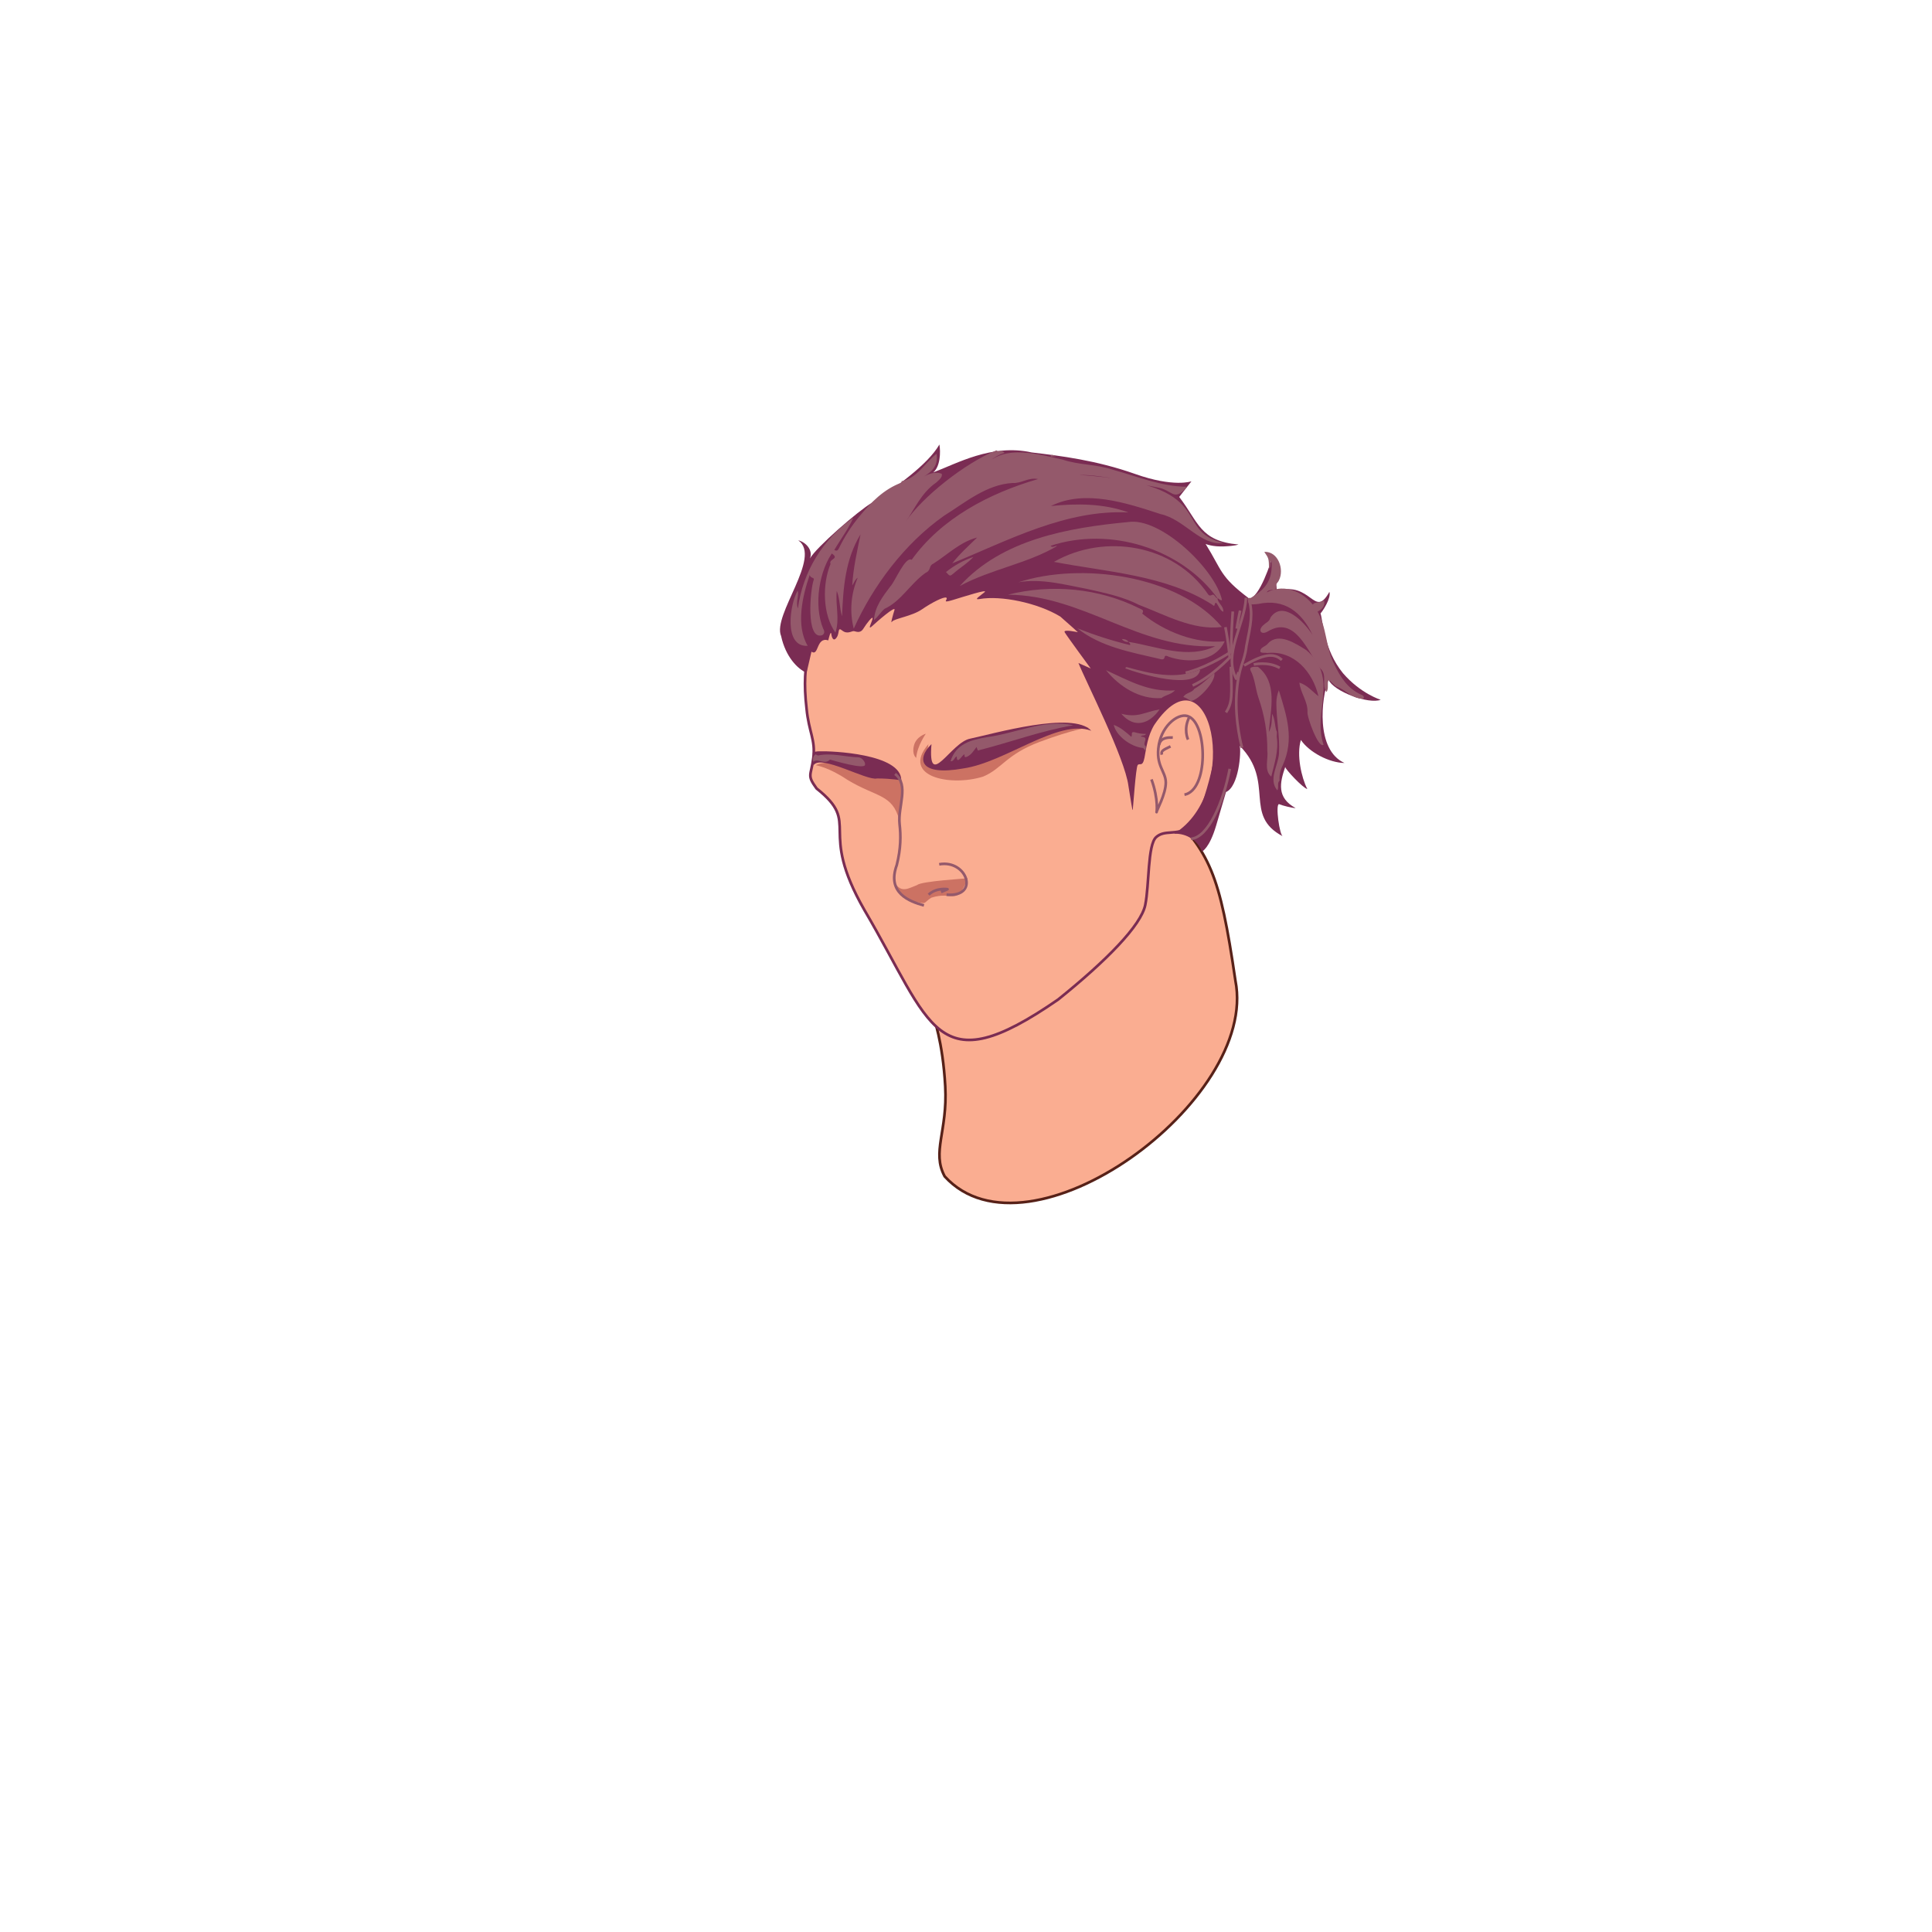
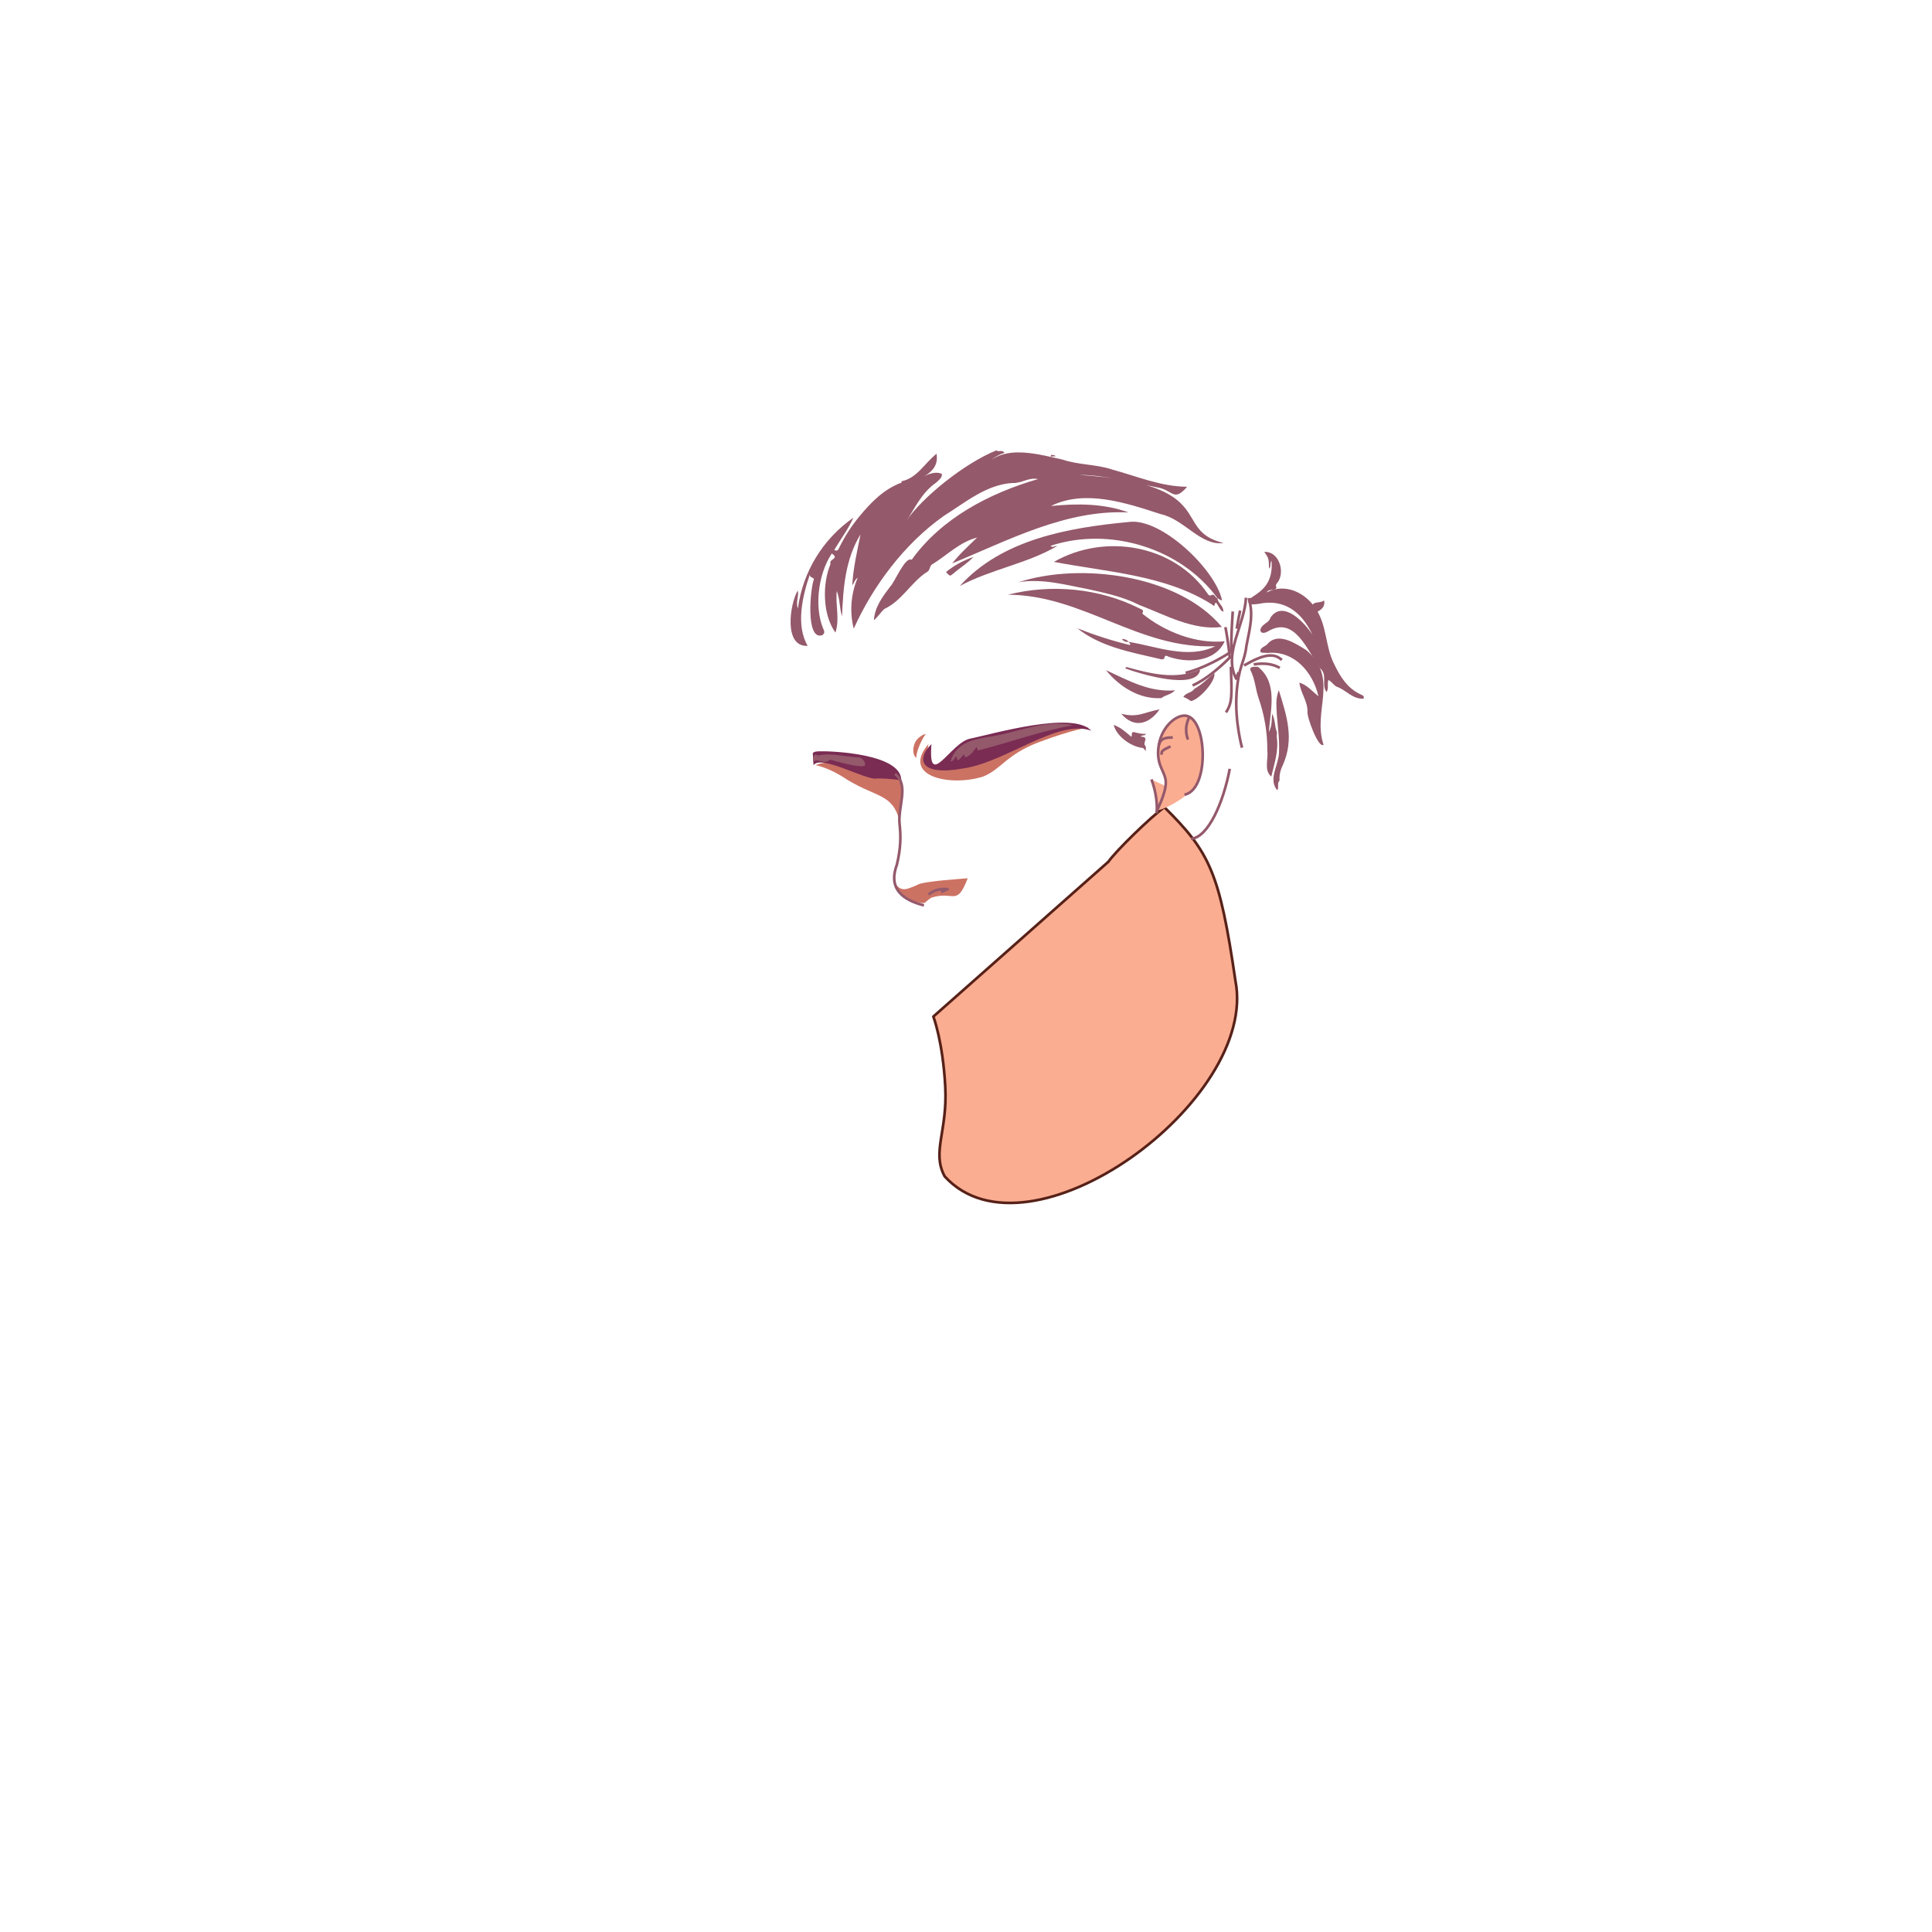
<svg xmlns="http://www.w3.org/2000/svg" xml:space="preserve" id="图层_1" x="0" y="0" style="enable-background:new 0 0 1024 1024" version="1.1" viewBox="0 0 1024 1024">
  <style>.st4{fill:#cc7263}.st5{fill:#7a2c53}.st6{fill:#94596b}.st7{fill:none;stroke:#94596b;stroke-width:1.417;stroke-linejoin:round;stroke-miterlimit:10}</style>
  <path d="M654.8 519.8c-8.4-57.4-13.5-68-37.7-92-7.6 5.7-25.1 22.6-29.7 29l-92.7 82s5 13 6.3 37c1.3 24-7.3 34.7-.3 47.7 44.5 48.9 166.6-40.2 154.1-103.7z" style="fill:#faad91;stroke:#572118;stroke-width:1.417;stroke-linejoin:round;stroke-miterlimit:10" />
-   <path d="M646.4 381.4c-.7-14.8-41.4-76.9-79.1-80.5-62.5-7-92.5-15.7-131.1 18.6-5.6 20.6-11.8 29.5-8.7 56.1 1.2 12.5 4.8 16.4 3.6 26.1-1.2 9.7-3.6 8.9 1.7 16.2 24.3 19.3.1 20.4 25.4 64.5 36.1 61.4 37.3 92.5 102.6 47.4 25.9-20.8 44-39.4 46.2-50.1 2.2-10.7 1.2-31.9 5.8-36 4.6-4.1 10.2-.7 17.7-5.1 7.5-4.4 16.6-42.5 15.9-57.2z" style="fill:#faad91;stroke:#7a2c53;stroke-width:1.417;stroke-linejoin:round;stroke-miterlimit:10" />
  <path d="M613.1 430.2c0 .1-.1.2-.1.3s.1 0 .1-.3z" style="fill:#00d010" />
  <path d="M630.4 380c-4.9-2.7-14.2 3.9-16.1 14.9-2 11.5 4.1 14 3.7 20.9l-.9.5-6.6-3c3.3 9 2.9 15.6 2.8 17.1.1-.2.2-.5.4-1 .9.2 8.2-2.5 15.5-8.3 1.7-.6 5.2-2.9 7.7-11.8 3.2-12.3-1.7-26.7-6.5-29.3z" style="fill:#faad91" />
  <path d="M474.3 467.8c3.3 5.8 7.3 3 11.8 1.3 2.1-2.1 26.9-3.5 26.8-3.6-5.9 15.4-7.3 6.4-19.3 10.3-4.3 2.8-2.3 3.3-6.8 2.5-6.8-.1-12.4-5.8-12.5-10.5zM453.5 404.6c-7.9-1.4-18.2-.8-21.1 1 0 0 6.8 1 16.7 7.7 15.5 9.4 23.9 7.4 27.6 21.5 3.5-26.3 2.9-21.3-23.2-30.2zM552.6 386.9c-10.9 3.1-28.3 8.9-35.1 12.1-8.7 4.1-20.5 11.6-26.1 4.8-.5-2.7.7-9.4.7-9.4-14.8 17.2 11.6 22.7 29 17.2 9.9-4.1 12.3-11.8 30-18.4s26.1-7.7 26.1-7.7-13.7-1.7-24.6 1.4zM484.4 395.2c-1.2 4.8 1.2 6.5 1.2 6.5.5-6.3 5.1-12.8 5.1-12.8s-5.1 1.4-6.3 6.3z" class="st4" />
  <path d="M493.7 394.4c-2 25 10.3-1 20.5-2.9 12-2.5 54.6-14.9 64.2-4.2-17.6-6.5-45.4 16.8-67.9 20-23.3 4.2-24.8-5.1-16.8-12.9zM431.2 405.6c3.8-6 28.3 8.4 33.6 7 7.8 0 12.9 1 12.9 1 .1-14.2-37.3-15.6-43.2-15.4-3.9 0-3.7 1.2-3.7 1.2l.4 6.2z" class="st5" />
-   <path d="M711.8 356.8c-10.3-12.7-10.5-27.3-11.9-31.7 1-.9 5.8-8.2 4.7-11.4-8.1 14.6-9.4-6-27.9-.5 0 0 0-.8-.5-7s-2.1-10.4-2.1-10.4c.1.5-6.7 21.9-12.2 21.3-15.5-11.7-14-14.5-22.9-28.8 0 0 3.6 1.6 9.9 1.3 6.3-.3 7.5-1 7.5-1-20.5-1.8-21.1-11.9-31.4-25.2l6.5-8.3s-9.3 3.4-29.9-3.9c-20.6-7.3-39.7-9.6-54.8-11.4-21.3-4.7-39.8 6-52.2 10.6 3.8-3 4-10.9 3.3-14.8-6 10.6-23.7 23.1-35.8 30.9-7.2 4.2-29.7 23.8-32.8 29.5 1.8-4.6-2.5-8.8-6.2-9.6 12.7 8.8-13.9 39.6-9.1 50.7 2.4 11.1 8.8 17.5 13.5 19.5 1.3-5.7 2.6-11.2 2.6-11.2 4 2.7 2.4-8 8.9-6 0 0 1.3-5.7 1.6-3.4s1.3 4.2 2.9 1.8c1.6-2.4.3-5.7 2.9-3.6s4.9.3 6 .3 3.4 1.6 5.2-1.3c1.8-2.9 4.9-6.8 4.9-5.5s-3.1 6.8-.3 4.2c2.8-2.6 12.7-11.2 11.9-8.6-.8 2.6-2.3 7.8-1.3 6.2s10.6-2.9 15.8-6.5 11.9-7 13-6.2c1.1.8-2.9 3.1 3.1 1.3s19.5-6.2 17.1-4.2c-2.4 2-6 4.2-2.6 3.6 11.3-2 30.8 2 42.8 9.3 6.2 5.4 9.3 8.3 9.3 8.3s-8-1.8-7 0 13.8 19.2 13.8 19.2l-6.5-2.9c3.8 9.6 24.7 50.5 26.5 65.2 1.3 7.5 2.1 14 2.3 12.5s1.6-22.3 2.6-23.6c1-1.3 2.6 1.3 3.6-3.9s1.6-11.4 5.2-17.4c29.5-43.6 47.1 35 10.5 57.7 6.8-.3 12.6 3.8 14.8 9.4 0 0 3.9-1.6 7.5-13.8 3.6-12.2 5.2-17.7 5.2-17.7 6.8-2.9 8.1-21.1 7.3-24.5 19 19.4 1.5 36.8 22.9 48-1.8-.3-4.1-17-2.1-17.1 1.8.8 7.1 2.1 8.8 2.1-10.1-5.5-8.4-13.4-5.5-21.8 0 1.2 9.5 11.3 11.7 11.7-3.1-6-5.8-18.1-3.4-26 4.4 6.5 15 12.1 23.1 12.2-15.4-7-12.3-34.4-8.5-44.2 2.7 6.3 21.4 13.2 27.7 10.7 0 0-10.6-3.2-20-14.1z" class="st5" />
  <path d="M442.2 291.5c1.3.7 1.9.3 2.5-1 2.9-6 6.5-11.6 10.8-16.8 6.2-7.5 12.9-14.4 22.3-17.9.2-.1.1-.6-.1-.7 8.4-1.6 12.2-9.5 18.7-14.6 1.5 9.5-7 11.7-12.9 15.8 4.3-2.7 10.4-7.3 15.6-5.2.7 1.8-1.7 3.5-2.8 4.6-8.2 5.6-11.8 14.7-16.2 20.7 8.7-12.9 31.2-30.9 48-37.7 1.2 1.1 3-.6 4.3 1.3-5.8 1.8-9.9 5.8-13.3 10.6 9.8-16.2 29.1-10.3 44.1-7 8.6 2.9 17.8 2.4 26.4 5.3 13.2 3.6 25.7 9 39.6 9.1-6.8 7.8-7.3 2.5-14.5.6-13.9-2.7-29.2-6.9-42.8-6.9 75.8 5.1 48.2 29.3 76.6 36.1-12.1 1.7-20.8-12.6-33.3-15.3-18.1-5.9-40.2-13.3-58.2-4.3 13.8-1.4 28-1.4 41.1 3.4-33.1-1.6-63.5 14.7-93.4 27 4-5.1 8.6-9.2 13.2-13.7-9 2.3-15.7 9.1-23.3 13.9-2.5 1.1-.9 3.4-4 4.8-8 5.6-12.9 15-21.8 19.1-2 1.7-3.4 4.2-5.6 6 .4-7 4.6-12.5 8.7-17.9 2.4-2.4 7.9-16.1 11.3-14.1 15.7-21.9 40.9-35.2 67-42.8-5.3-1-8.7 2.4-13.6 2.1-13.8.8-25.1 10.4-36.3 17.4-21 14.8-37.7 37.3-47.8 59.8-2.3-9-1.5-18.5 2.1-27-1.6 1.1-1.9 2.8-2.9 4.1.5-9.2 2.6-18.1 4.4-27.1-8.1 13.3-9.2 28.3-9.8 43.4-1.4-4.2-1-8.8-2.8-13.4-.8 7.9 1.7 14.5-.7 22.1-6.9-9.6-7-25.9-2.6-36.4-1.2-2.8 5.3-2.6.4-5.7-.2-1.3.3-1.9 1.6-1.7zM661.8 319.6c-2.3-3.9 13.8-4.4 12.1-22.4-1 1.3 0 3.1-1.3 4.2-.1-5.4-.1-5.4-2.5-8.9 7.3-.4 10.8 9.3 7.7 15.2-.5 1.2-2.3 2.1-1.2 3.8-1.1 2-4.1.3-5.2 2.5 10-5.3 21 .3 26.5 9.4s4.6 19.5 9.2 28.5c3.3 6.9 7.2 13.2 14.6 16.4.9.4 1.3.7 1.1 2-5.9.4-9.4-4.6-14-6.2-1.9-.7-2.8-2.8-4.7-3.7-.8 2.2.3 4.4-1 6.4-2.9-3.7.7-9.1-3.4-12.6-6.7-9.1-13.4-28.1-27.6-19.6-4 2.4-5.6-.9-2.2-3.5 1.2-1.2 2.8-1.5 3.5-3.8 6.6-9.6 18.2 2.7 22.3 9.3-5.7-12.2-15-19.5-28.8-16.5-1.8.1-3.5.7-5.1-.5z" class="st6" />
  <path d="M556.9 242c.1-.3.1-.5.1-.8.9-.2 1.9 0 2.6.6l-2.7.2zM607.3 398c-.7-.4-.9-1.5-1.8-1.6-6.3-.7-13.9-6.4-15.2-12.2 3.8 1.4 6.5 3.9 9.3 6.3.8-.8-.6-2.9 1.8-2.4 1.9.6 4 .9 6 .9-.7 1.3-2 .3-2.8 1.4 5.2.3.3 3.4 2.7 5.2v2.4zM598.2 340.2c14.9 2.4 31.4 9.4 45.9 2.3-40.5 1.8-69.8-27.1-109.9-27.3 23.1-5.8 48.2-3.5 69.6 7.2 1 .6 2.9.7 1.6 2.8 11.6 9.5 28.3 16.2 43.7 14.7-5 11.1-19.4 11.7-29.6 8.2-3.9-2-.5 2.5-5 1.1-15-3.5-31.1-6.3-43.5-16.2 9.1 3.6 18.4 6.6 27.9 8.9.5-1-.6-1.1-.7-1.7z" class="st6" />
  <path d="M645.3 317.1c-19.2-26.5-57.1-38.2-88.5-27.8 1.2 1.3 2.4-.2 3.5.1-15.4 9.2-35.4 12.4-51.6 21.2 22.3-24.7 57.5-30.9 89.2-33.9 17.2-2.8 46.3 25.1 49.8 41.4-1.2.2-1.6-.9-2.4-1z" class="st6" />
  <path d="M539.8 308.6c32.8-10.7 84.7-4 107.8 23.7-15.1 2-30-6.4-43.9-11.7-8.6-4.4-18-6.3-27.3-8.4-12.1-2.3-24.3-5.7-36.6-3.6z" class="st6" />
  <path d="M645.3 317.1c.1 2.6 3.3 4 3.1 7.1-2.2-.2-3.8-7.3-4.6-3.7-.2 1.2-1 .2-1.4-.1-24.7-15.7-55.7-17.2-83.8-22.6 27-15.4 63.6-9.2 81.5 16.9.5.8 1 1.3 2.3.6 1.3-.7 1.6 1.6 2.9 1.8zM442.2 291.5c-8.2 10.5-11 29.3-5.9 41.7.8 1.3.9 2.7-.6 3.5-8.8 2.7-6.2-24.6-4.4-29.4.5-1.4-2-.7-2.1-2.7-3.9 11.4-7.5 26.9-1.1 37.7-12.9.8-9.5-22.1-5.3-29.3.8 3-1.2 5.9.1 9.5 2.6-19.5 13.3-36.9 29.4-48.1-2.7 6.1-6.8 11.4-10.1 17.1zM615.6 370c-11.5.8-22.3-6-29.4-14.8 11.8 5.4 22.8 11.8 36.6 10.7-2.3 2.4-5.2 2.4-7.2 4.1zM635.4 355.1h.7c-2.1 11.1-32.1 2-39.6-.8.1-1 .8-.7 1.2-.6 12.3 3.4 25.3 6.6 37.7 1.4zM594.3 378.3c8.9 2.3 12.2-.9 20.3-2.3-5.4 7.8-13.5 10.3-20.3 2.3zM501.4 303.2c4.3-3.5 9.2-6.2 14.5-8-3.1 3.4-7.1 5.7-10.6 8.8-1.8 1.5-1.8 1.5-3.9-.8zM598.2 340.2c-1.4.2-2.8-.4-3.6-1.5 1.4-.1 2.7.4 3.6 1.5zM671.7 346.1c-1.2-.3-2.5.2-3.6-.5-.7-2.5 2.9-2.9 4-4.6 5.6-6 14.7.1 20.3 3.6 17.6 15.1 3.1 32.1 9.1 50.1-2.6 2.4-9-14.9-8.5-17.5.1-5.6-3.7-9.9-4.3-15.4 4.2 1.3 6.6 4.5 10.1 7.2-3-12.9-13-24.4-27.1-22.9zM676.7 390.6c1.1 7.2-1.2 13.9-2.9 21-4-3.3-1.5-9.2-2.1-13.6.1-9.6-1.5-19.1-4.7-28.2-1.6-4.7-1.8-9.9-4.2-14.5-.9-2.3 2.6-1.8 3.9-1.9 10.7 8.4 6.7 22.6 5.8 34.6 1.8-3.4 1.5-6.2 1.7-9.7 1.6 2.7 1.4 6.1 2.3 9 .6.7.1 2.2.2 3.3z" class="st6" />
  <path d="M676.5 372.5c0-2.3.5-4.6 1.3-6.7 4.2 13.7 8.4 25.9 2 40-1.2 2.4-1.8 5.2-1.6 7.9-1.5 1.5-.2 3.5-1.2 5.2-4.9-5.8.5-13.1.9-19.6.5-8.7-1.4-18-1.4-26.8zM695.6 321.3c.3-2.9 4.2-1.3 6.2-3.1.7 3.6-1.6 4.9-3.9 6.3-1-.9-1.4-2.3-2.3-3.2zM432.3 399.8c.5.2 1 .7 1.4.6 7.2-1.5 14.2.8 21.3 1 1.6 0 3.7 2.3 3.5 3.8.3 3-16.7-2.1-18.6-2.6-2.9 3-6.1-.9-8.9 1.1-.3-2 .1-3.1 1.3-3.9zM633 365.1c4-2.2 7.1-5.5 10.6-8.3 1.1 3.9-8 14.1-12.4 14.8-1.2-.9-2.6-1.7-4-2.2 1.4-2.4 4.5-2.1 5.8-4.3zM507.1 400.9c-1.5.7-1.3 2.6-3.3 2.6 2.8-9.3 11-11.4 19.4-12.8 15.1-2 30.4-9.7 45.7-6.3-17.4 3-33.3 9-49.9 13.2-.6.5-.8.3-1.4-1.7-1.6 2.1-2.8 4.2-5.1 5.2s-.5-2.1-1.8-1-3.6 5.1-3.6.8z" class="st6" />
  <path d="M631.3 444.6c9.1-.8 17.1-19.2 20.5-37.1M658.3 396.3s-3.9-13.8-2.9-28.6 4.2-16.4 5.2-25.2c2.4-11.9 3.6-17.1 1.3-25.5" class="st7" />
  <path d="M660.4 316.8c-.7 14.5-12.2 29.7-5.2 42.9l1.3-3.4" class="st7" />
  <path d="M652.4 353.4c.5 15.3.8 19-2.6 24.2M649.5 332.4c1.6 8.3 2.3 16.1 2.3 16.1s-10.1 10.6-19.7 14.8" class="st7" />
  <path d="M653.4 324.1c-1 13.8-.8 21.3-.8 21.3-14 9.1-24.2 11.2-24.2 11.2M657.3 323.6c-1 4.7-1.8 9.6-1.8 9.6M659.4 352.7c9.9-5.7 15.6-7 20-2.9" class="st7" />
  <path d="M678.3 354c-6.2-3.6-13.8-1.8-13.8-1.8M610.3 413.1c3.9 10.7 2.7 18.1 2.7 17.3 0-.8 4.9-9.5 4.9-15.6s-5.6-9-3.7-20c1.9-11 11.2-17.6 16.1-14.9 9.6 4.6 10.3 38.8-2.5 41.3" class="st7" />
  <path d="M630.4 380c-3.4 6.6-.7 12-.7 12M621.6 390.9c-6.1-.2-6.8 2.2-7.3 3.9M620.4 395.6c-4.1 2-5.1 2.4-4.6 4.4M474.4 410.2c7.6 5.9 1.4 17.4 2.4 26.6.7 6.1.7 12.9-1.5 21.7-5.4 14.8 6.7 19.3 14.4 21.4M492.2 474.2c4.1-3.9 10-2.9 10-2.9l-3.4 1.5" class="st7" />
-   <path d="M501.7 474.2c17.8 1.5 10.9-18.8-3.9-16.1" class="st7" />
</svg>